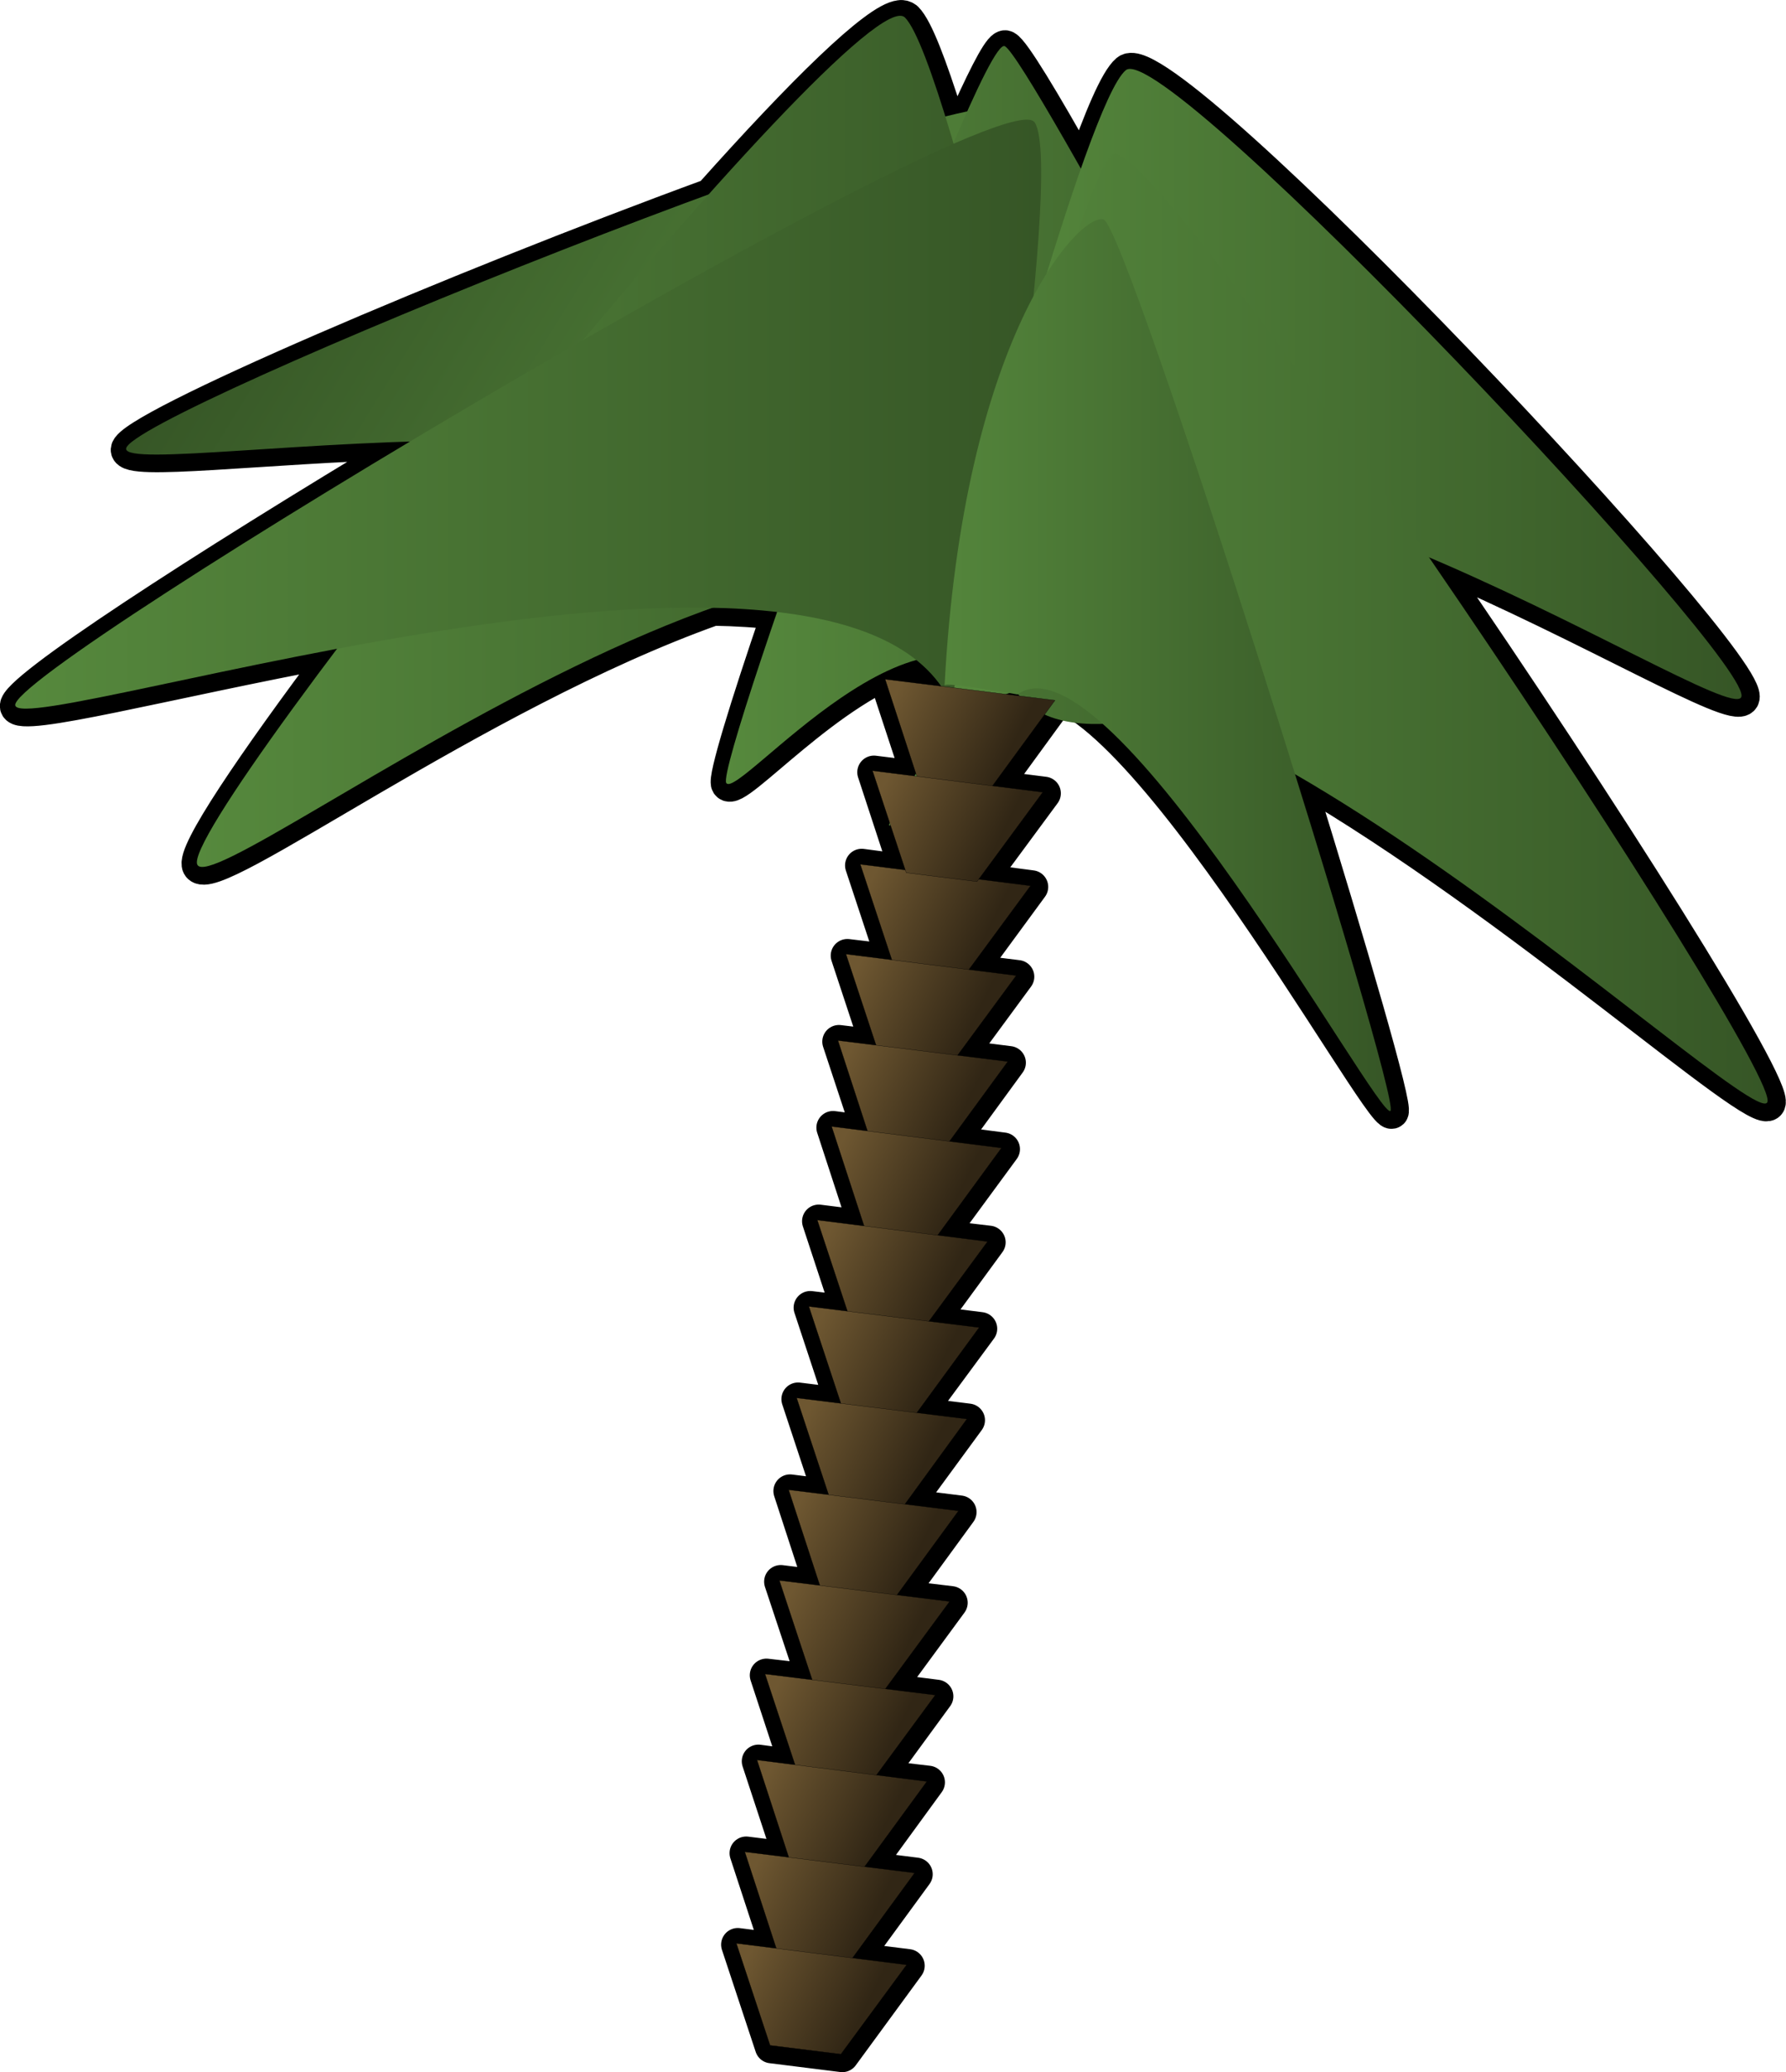
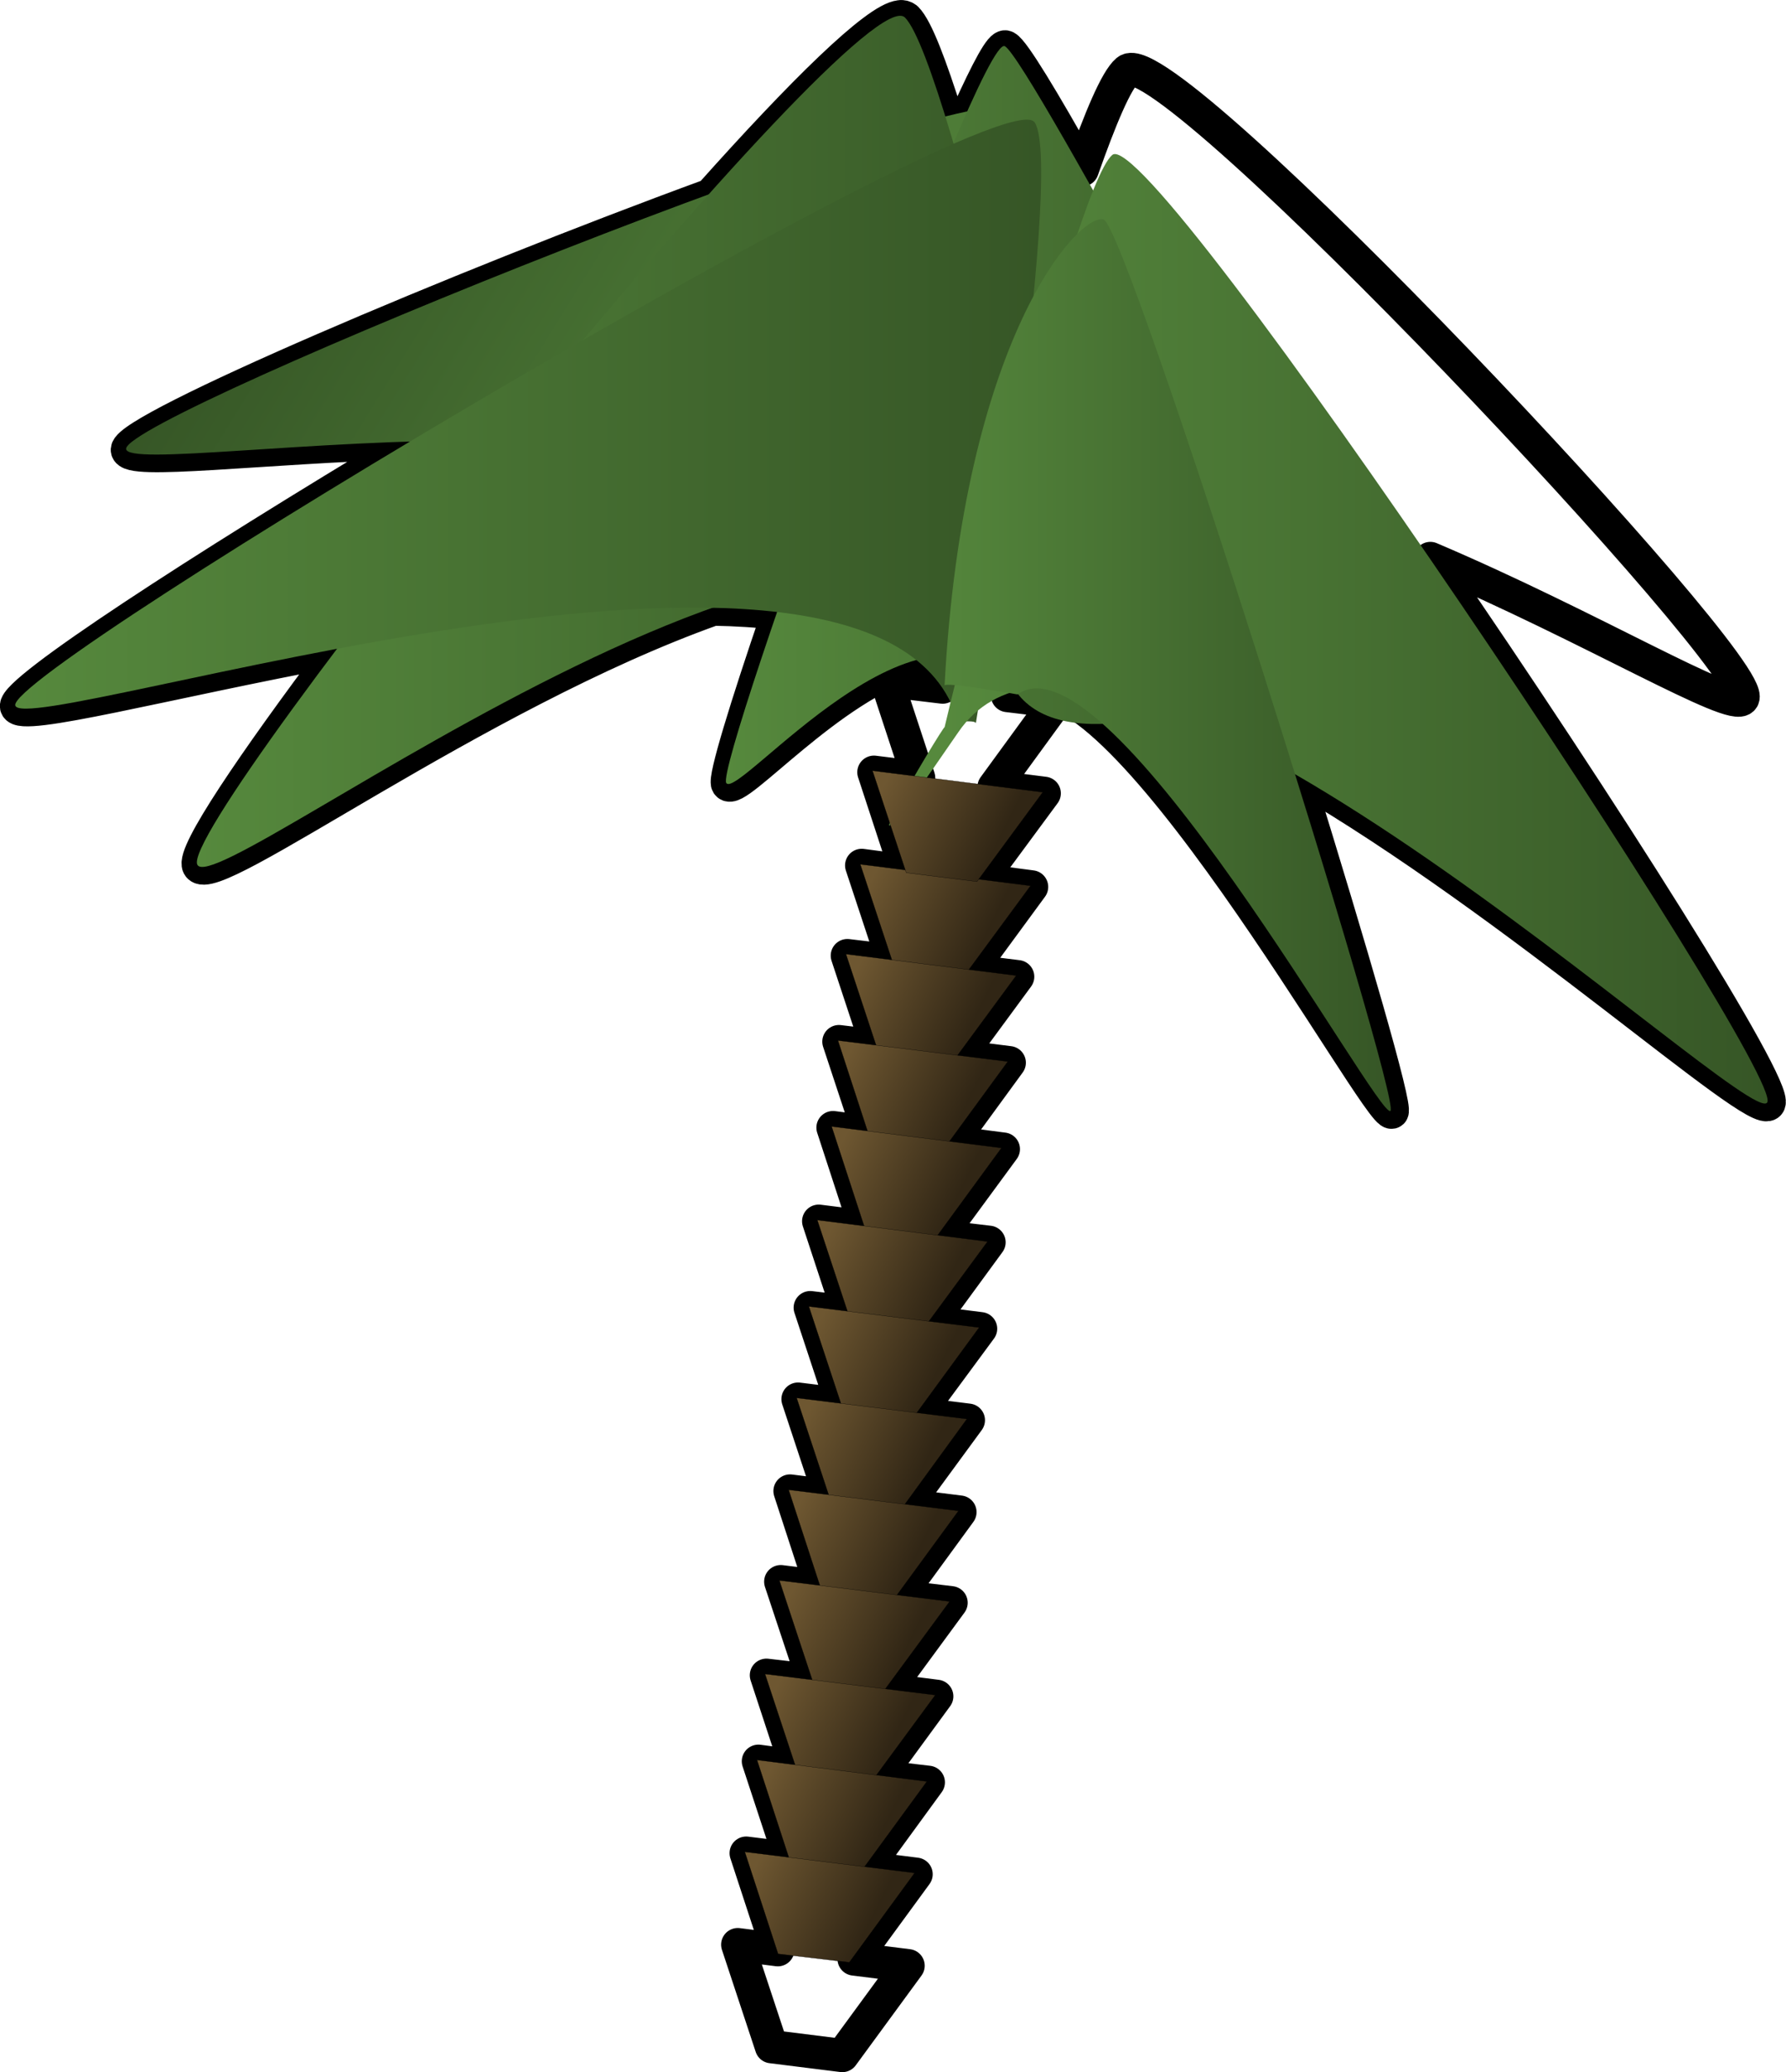
<svg xmlns="http://www.w3.org/2000/svg" xmlns:xlink="http://www.w3.org/1999/xlink" viewBox="0 0 475.05 551.09" version="1.0">
  <defs>
    <linearGradient id="m" x1="-89.071" xlink:href="#b" gradientUnits="userSpaceOnUse" y1="733.79" gradientTransform="matrix(.06 0 -0 .054 1888.1 1500)" x2="380.5" y2="945.22" />
    <linearGradient id="a">
      <stop stop-color="#56893d" offset="0" />
      <stop stop-color="#365626" offset="1" />
    </linearGradient>
    <linearGradient id="c" x1="507.58" xlink:href="#a" gradientUnits="userSpaceOnUse" y1="-475.05" gradientTransform="matrix(-.144 -.064 -.086 .139 1945.2 1472.6)" x2="1600.1" y2="-475.05" />
    <linearGradient id="d" x1="159.55" xlink:href="#a" gradientUnits="userSpaceOnUse" y1="-425.51" gradientTransform="matrix(.167 0 -0 .152 1830 1428.9)" x2="1090.3" y2="-425.51" />
    <linearGradient id="e" x1="507.58" xlink:href="#a" gradientUnits="userSpaceOnUse" y1="-475.05" gradientTransform="matrix(.167 0 -0 .152 1830 1428.9)" x2="1600.1" y2="-475.05" />
    <linearGradient id="f" x1="-590.25" xlink:href="#a" gradientUnits="userSpaceOnUse" y1="-383.56" gradientTransform="matrix(.167 0 -0 .152 1830 1428.9)" x2="659.95" y2="-383.56" />
    <linearGradient id="g" x1="-848.72" xlink:href="#a" gradientUnits="userSpaceOnUse" y1="-415.03" gradientTransform="matrix(.167 0 -0 .152 1830 1428.9)" x2="605.13" y2="-415.03" />
    <linearGradient id="h" x1="469.73" xlink:href="#a" gradientUnits="userSpaceOnUse" y1="-93.421" gradientTransform="matrix(.167 0 -0 .152 1830 1428.9)" x2="1638" y2="-93.421" />
    <linearGradient id="i" x1="-89.071" xlink:href="#b" gradientUnits="userSpaceOnUse" y1="733.79" gradientTransform="matrix(.06 0 -0 .054 1900.8 1393.8)" x2="380.5" y2="945.22" />
    <linearGradient id="j" x1="-89.071" xlink:href="#b" gradientUnits="userSpaceOnUse" y1="733.79" gradientTransform="matrix(.06 0 -0 .054 1895 1437.8)" x2="380.5" y2="945.22" />
    <linearGradient id="k" x1="-89.071" xlink:href="#b" gradientUnits="userSpaceOnUse" y1="733.79" gradientTransform="matrix(.06 0 -0 .054 1891.6 1459.1)" x2="380.5" y2="945.22" />
    <linearGradient id="l" x1="-89.071" xlink:href="#b" gradientUnits="userSpaceOnUse" y1="733.79" gradientTransform="matrix(.06 0 -0 .054 1889.6 1479.5)" x2="380.5" y2="945.22" />
    <linearGradient id="b">
      <stop stop-color="#6e5731" offset="0" />
      <stop stop-color="#312615" offset="1" />
    </linearGradient>
    <linearGradient id="n" x1="-89.071" xlink:href="#b" gradientUnits="userSpaceOnUse" y1="733.79" gradientTransform="matrix(.06 0 -0 .054 1884.8 1522.2)" x2="380.5" y2="945.22" />
    <linearGradient id="o" x1="-89.071" xlink:href="#b" gradientUnits="userSpaceOnUse" y1="733.79" gradientTransform="matrix(.06 0 -0 .054 1882.8 1542.6)" x2="380.5" y2="945.22" />
    <linearGradient id="p" x1="-89.071" xlink:href="#b" gradientUnits="userSpaceOnUse" y1="733.79" gradientTransform="matrix(.06 0 -0 .054 1879.9 1564.4)" x2="380.5" y2="945.22" />
    <linearGradient id="q" x1="-89.071" xlink:href="#b" gradientUnits="userSpaceOnUse" y1="733.79" gradientTransform="matrix(.06 0 -0 .054 1877.9 1586.1)" x2="380.5" y2="945.22" />
    <linearGradient id="r" x1="-89.071" xlink:href="#b" gradientUnits="userSpaceOnUse" y1="733.79" gradientTransform="matrix(.06 0 -0 .054 1875.8 1607.6)" x2="380.5" y2="945.22" />
    <linearGradient id="s" x1="-89.071" xlink:href="#b" gradientUnits="userSpaceOnUse" y1="733.79" gradientTransform="matrix(.06 0 -0 .054 1872.4 1629.8)" x2="380.5" y2="945.22" />
    <linearGradient id="t" x1="-89.071" xlink:href="#b" gradientUnits="userSpaceOnUse" y1="733.79" gradientTransform="matrix(.06 0 -0 .054 1870.4 1650.3)" x2="380.5" y2="945.22" />
    <linearGradient id="u" x1="-89.071" xlink:href="#b" gradientUnits="userSpaceOnUse" y1="733.79" gradientTransform="matrix(.06 0 -0 .054 1867.5 1672)" x2="380.5" y2="945.22" />
    <linearGradient id="v" x1="-89.071" xlink:href="#b" gradientUnits="userSpaceOnUse" y1="733.79" gradientTransform="matrix(.06 0 -0 .054 1865.6 1693.8)" x2="380.5" y2="945.22" />
    <linearGradient id="w" x1="475.91" xlink:href="#a" gradientUnits="userSpaceOnUse" y1="-18.114" gradientTransform="matrix(.167 0 -0 .152 1820.9 1414.7)" x2="1158.6" y2="-18.114" />
    <linearGradient id="x" x1="-89.071" xlink:href="#b" gradientUnits="userSpaceOnUse" y1="733.79" gradientTransform="matrix(.06 0 -0 .054 1897.9 1415.6)" x2="380.5" y2="945.22" />
  </defs>
  <path d="M239.401 4.463c-6.39.673-26.124 20.182-50.454 47.427-67.944 24.89-154.725 62.003-155.062 67.72-.112 3.925 34.982-.672 75.57-1.905C52.72 151.677 3.5 183.743 4.397 187.892c.785 3.924 39.017-6.279 85.547-15.024-22.984 30.608-38.793 54.041-37.111 57.405 3.475 6.727 73.326-45.633 136.898-68.281 6.055.112 11.773.448 17.267 1.121-8.634 25.227-14.352 43.951-13.455 45.409 2.13 3.476 27.245-26.236 50.566-32.74 2.579 2.131 4.71 4.373 6.615 6.952l-14.912-1.794 8.522 25.9-11.885-1.458 8.633 26.349-11.885-1.57 8.41 25.451-12.222-1.457 7.96 24.105-10.202-1.233 7.96 24.106-9.53-1.233 8.633 26.46-12.445-1.57 7.96 24.218-10.202-1.233 8.52 25.787-11.772-1.457 8.521 25.787-10.651-1.345 8.297 25.451-10.764-1.345L216.417 447l-12.558-1.458 7.96 24.218-10.09-1.345 8.521 25.9-11.773-1.458 8.41 25.676-10.652-1.346 8.97 27.133 18.836 2.355 17.49-23.882-14.35-1.794 16.48-22.536-13.341-1.682 16.593-22.76-13.342-1.57 15.585-21.303-13.23-1.681 17.042-23.21-14.015-1.681 16.37-22.424-14.352-1.794 16.594-22.648-13.455-1.682 16.706-22.648-13.342-1.682 15.585-21.303-13.23-1.57 17.042-23.208-13.903-1.794 15.472-21.19-13.342-1.683 15.585-21.19-12.67-1.57 16.37-22.312-13.679-1.794 17.042-23.097-13.342-1.681 16.594-22.76-13.006-1.57 1.009-.337c1.233.112 2.018.337 2.018.337 24.442-17.491 96.199 113.69 99.226 110.774 1.234-1.233-10.651-42.045-25.339-89.584 58.639 33.973 122.66 92.275 125.575 87.342 2.578-4.26-44.176-78.26-90.033-144.971 42.942 18.275 80.727 41.148 83.081 37.223 4.933-8.072-153.156-175.692-163.695-166.946-2.915 2.466-7.176 12.67-11.997 26.348-10.315-18.388-18.275-31.618-20.294-32.627-1.233-.785-4.82 6.055-9.978 17.379-1.682.336-3.7.784-5.718 1.345-4.373-13.79-8.073-23.657-10.764-26.348-.448-.336-1.009-.56-1.682-.449z" stroke-linejoin="round" stroke="#000" stroke-width="8.853" stroke-linecap="round" fill="none" />
  <path d="M1892.5 1407.4s35-104.4 31.4-115.2-209.1 71.7-209.5 80c-.3 8.2 173.7-25.2 174.7 35 0 0 4.1-.7 3.4.2z" fill-rule="evenodd" fill="url(#c)" transform="translate(-1888.3 -1418.9) scale(1.121)" />
  <path d="M1998 1410.9s-69.3-131.1-75.1-134.2c-5.9-3.2-68.8 170.4-66.1 174.8s47.1-51.2 68.9-21.5 129.2-39.6 72.3-19.1z" fill-rule="evenodd" fill="url(#d)" transform="translate(-1888.3 -1418.9) scale(1.121)" />
-   <path d="M1915 1393.2s27.2-103 36.6-110.8c9.4-7.9 150.4 141.6 146 148.8-4.3 7.2-144.3-88.1-179.3-36.9 0 0-3.3-2.2-3.3-1.1z" fill-rule="evenodd" fill="url(#e)" transform="translate(-1888.3 -1418.9) scale(1.121)" />
  <path d="M1940.5 1420.1s-30.6-139.5-41.3-150.2c-10.8-10.7-172.8 191.1-167.9 201 5 9.7 165.6-118.8 205.5-49.3 0 0 3.7-3 3.7-1.5z" fill-rule="evenodd" fill="url(#f)" transform="translate(-1888.3 -1418.9) scale(1.121)" />
  <path d="M1916 1437.5s21.3-131.1 14-142.7c-7.4-11.5-243.8 129.7-241.9 138.3 1.8 8.6 205.8-59.1 223.7 3.9 0 0 4.7-.5 4.2.5z" fill-rule="evenodd" fill="url(#g)" transform="translate(-1888.3 -1418.9) scale(1.121)" />
  <path d="M1908.6 1438.3s30.4-127.9 39.8-135.8 159.7 217.6 155.4 224.8-156.9-139-191.9-87.9-3.3-2.1-3.3-1.1z" fill-rule="evenodd" fill="url(#h)" transform="translate(-1888.3 -1418.9) scale(1.121)" />
-   <path d="M1902.4 1451.1l16.9 2 15.5-21.2-40.3-5 7.9 24.2z" fill-rule="evenodd" stroke="#000" stroke-width=".057" fill="url(#i)" transform="translate(-1888.3 -1418.9) scale(1.121)" />
  <path d="M1896.6 1495l16.8 2.1 15.6-21.2-40.4-5.1 8 24.2z" fill-rule="evenodd" stroke="#000" stroke-width=".057" fill="url(#j)" transform="translate(-1888.3 -1418.9) scale(1.121)" />
  <path d="M1893.2 1516.3l16.8 2.1 15.6-21.2-40.4-5.1 8 24.2z" fill-rule="evenodd" stroke="#000" stroke-width=".057" fill="url(#k)" transform="translate(-1888.3 -1418.9) scale(1.121)" />
  <path d="M1891.2 1536.8l16.9 2 15.5-21.2-40.3-5 7.9 24.2z" fill-rule="evenodd" stroke="#000" stroke-width=".057" fill="url(#l)" transform="translate(-1888.3 -1418.9) scale(1.121)" />
  <path d="M1889.7 1557.2l16.9 2.1 15.5-21.2-40.3-5.1 7.9 24.2z" fill-rule="evenodd" stroke="#000" stroke-width=".057" fill="url(#m)" transform="translate(-1888.3 -1418.9) scale(1.121)" />
  <path d="M1886.4 1579.4l16.8 2.1 15.6-21.2-40.4-5.1 8 24.2z" fill-rule="evenodd" stroke="#000" stroke-width=".057" fill="url(#n)" transform="translate(-1888.3 -1418.9) scale(1.121)" />
  <path d="M1884.4 1599.9l16.9 2 15.5-21.2-40.4-5 8 24.2z" fill-rule="evenodd" stroke="#000" stroke-width=".057" fill="url(#o)" transform="translate(-1888.3 -1418.9) scale(1.121)" />
  <path d="M1881.5 1621.6l16.9 2.1 15.5-21.3-40.4-5 8 24.2z" fill-rule="evenodd" stroke="#000" stroke-width=".057" fill="url(#p)" transform="translate(-1888.3 -1418.9) scale(1.121)" />
  <path d="M1879.5 1643.4l16.9 2 15.5-21.2-40.3-5 7.9 24.2z" fill-rule="evenodd" stroke="#000" stroke-width=".057" fill="url(#q)" transform="translate(-1888.3 -1418.9) scale(1.121)" />
  <path d="M1877.4 1664.9l16.8 2 15.6-21.2-40.4-5 8 24.2z" fill-rule="evenodd" stroke="#000" stroke-width=".057" fill="url(#r)" transform="translate(-1888.3 -1418.9) scale(1.121)" />
  <path d="M1874 1687.1l16.8 2 15.6-21.2-40.4-5 8 24.2z" fill-rule="evenodd" stroke="#000" stroke-width=".057" fill="url(#s)" transform="translate(-1888.3 -1418.9) scale(1.121)" />
-   <path d="M1872 1707.5l16.9 2.1 15.5-21.2-40.3-5.1 7.9 24.2z" fill-rule="evenodd" stroke="#000" stroke-width=".057" fill="url(#t)" transform="translate(-1888.3 -1418.9) scale(1.121)" />
+   <path d="M1872 1707.5l16.9 2.1 15.5-21.2-40.3-5.1 7.9 24.2" fill-rule="evenodd" stroke="#000" stroke-width=".057" fill="url(#t)" transform="translate(-1888.3 -1418.9) scale(1.121)" />
  <path d="M1869.1 1729.3l16.9 2 15.5-21.2-40.3-5 7.9 24.2z" fill-rule="evenodd" stroke="#000" stroke-width=".057" fill="url(#u)" transform="translate(-1888.3 -1418.9) scale(1.121)" />
-   <path d="M1867.2 1751l16.8 2.1 15.6-21.2-40.4-5.1 8 24.2z" fill-rule="evenodd" stroke="#000" stroke-width=".057" fill="url(#v)" transform="translate(-1888.3 -1418.9) scale(1.121)" />
  <path d="M1908.6 1428.4c4.4-82.7 32-112.2 37.7-110.6s70.8 208.8 68.1 211.5c-2.7 2.6-66.7-114.4-88.5-98.8 0 0-17.4-3.1-17.3-2.1z" fill-rule="evenodd" fill="url(#w)" transform="translate(-1888.3 -1418.9) scale(1.121)" />
  <path d="M1899.5 1472.8l16.8 2.1 15.6-21.2-40.4-5.1 8 24.2z" fill-rule="evenodd" stroke="#000" stroke-width=".057" fill="url(#x)" transform="translate(-1888.3 -1418.9) scale(1.121)" />
</svg>